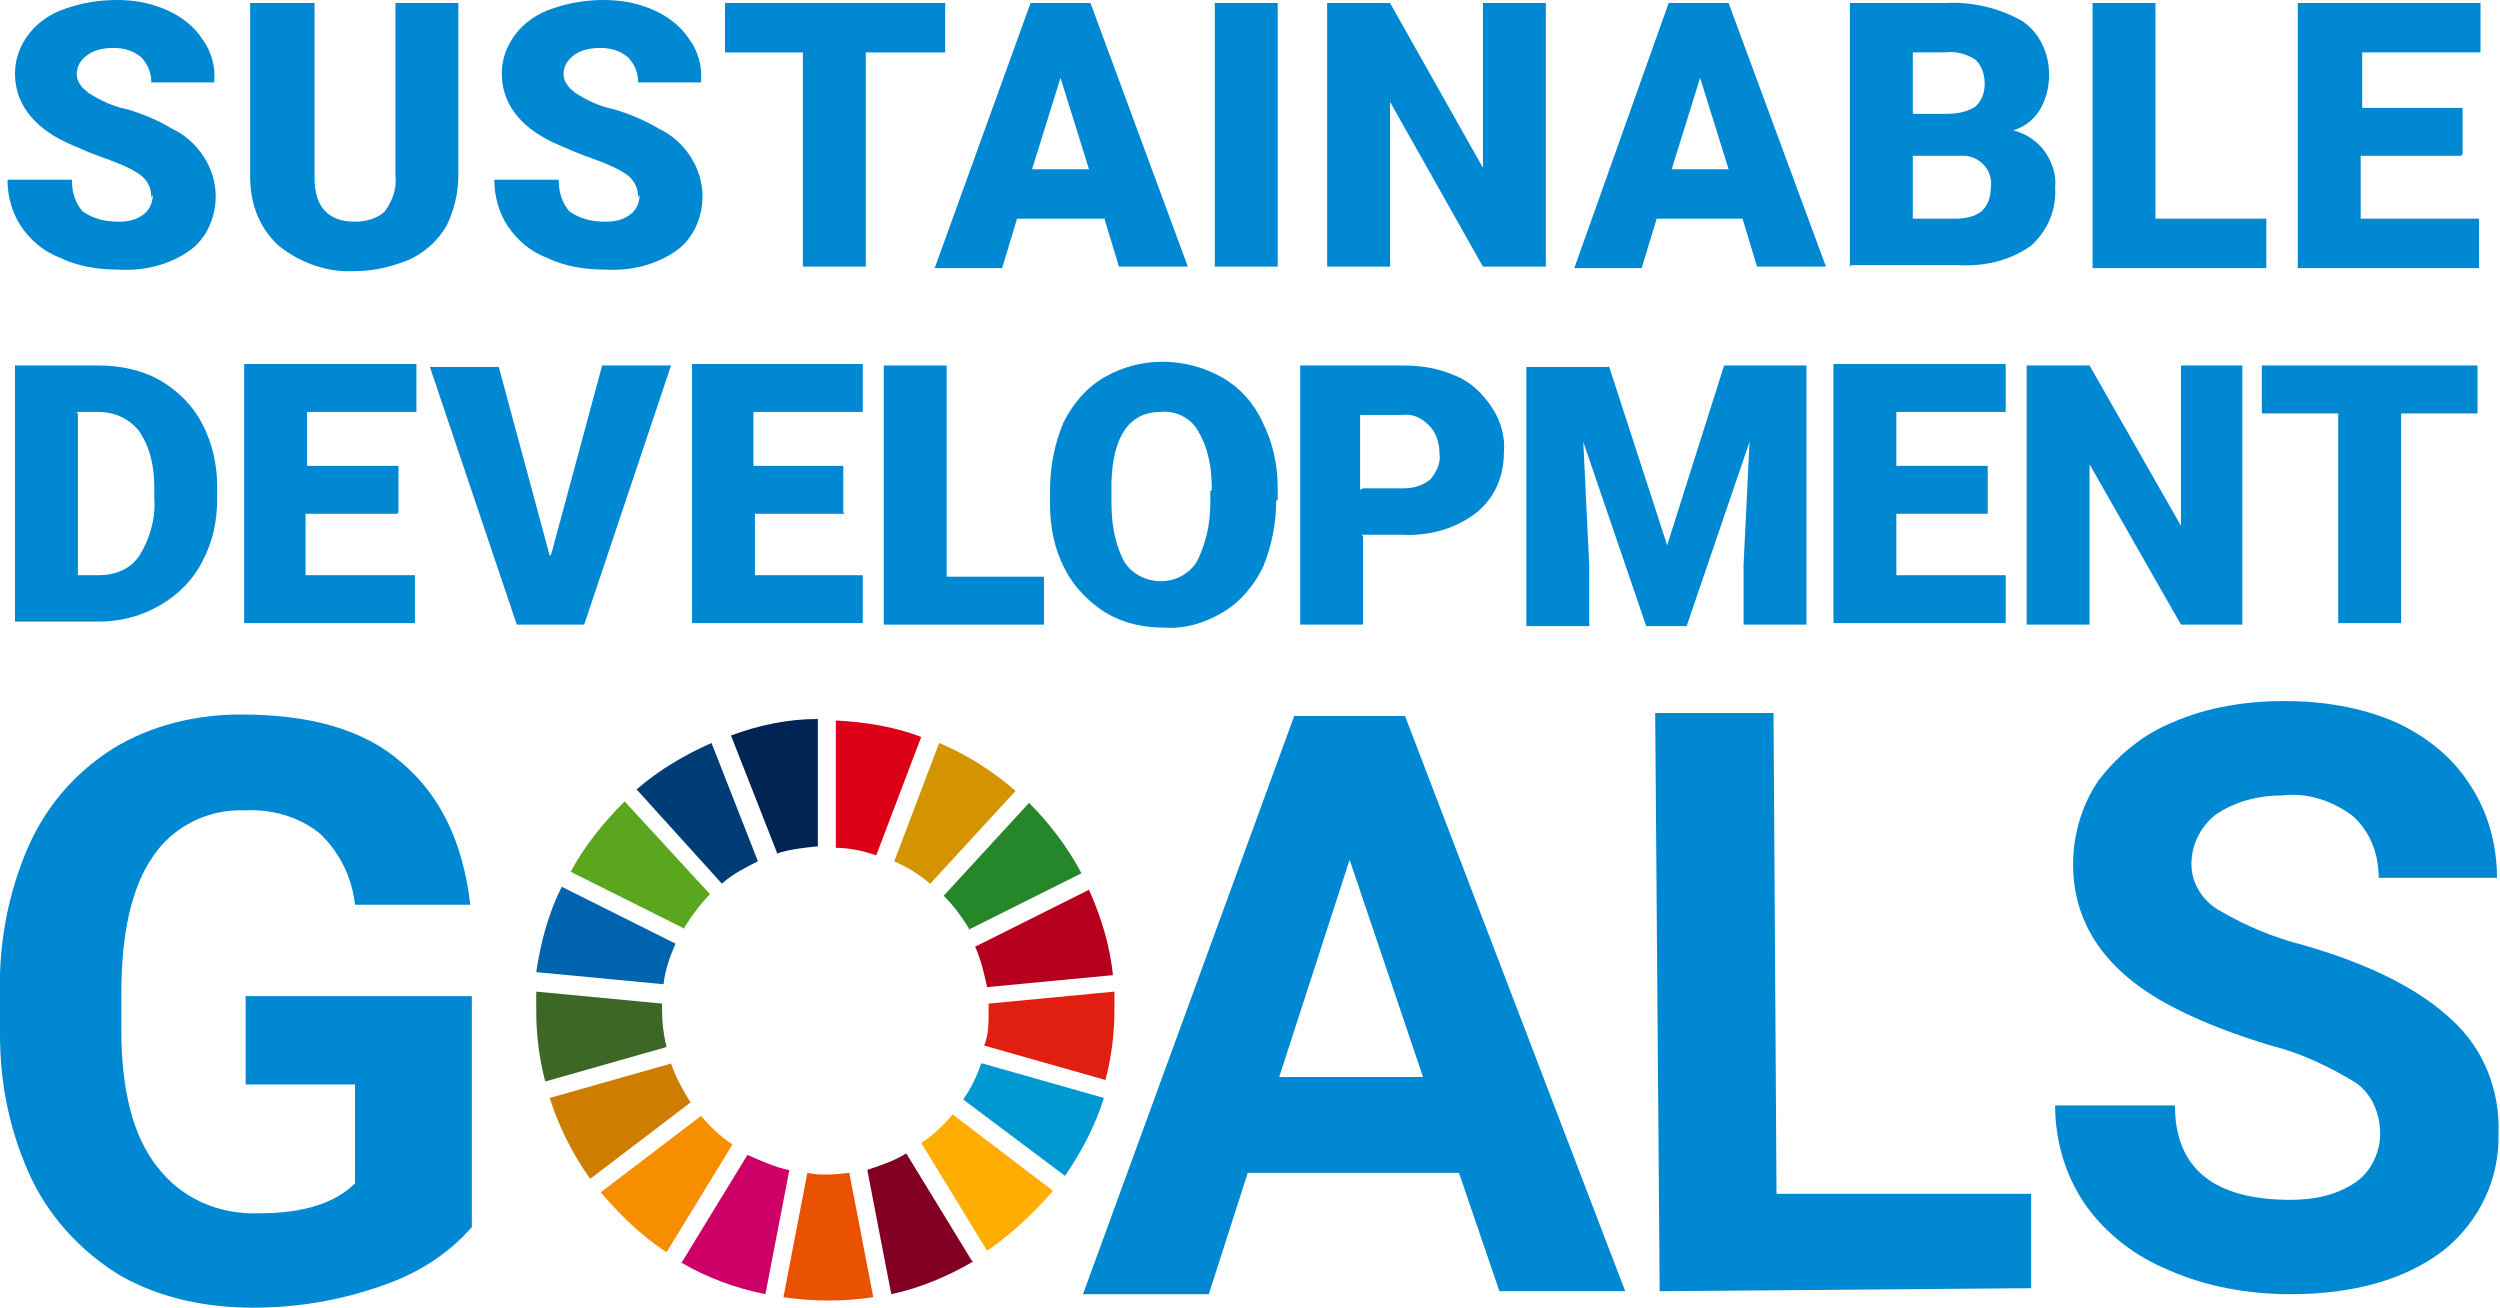
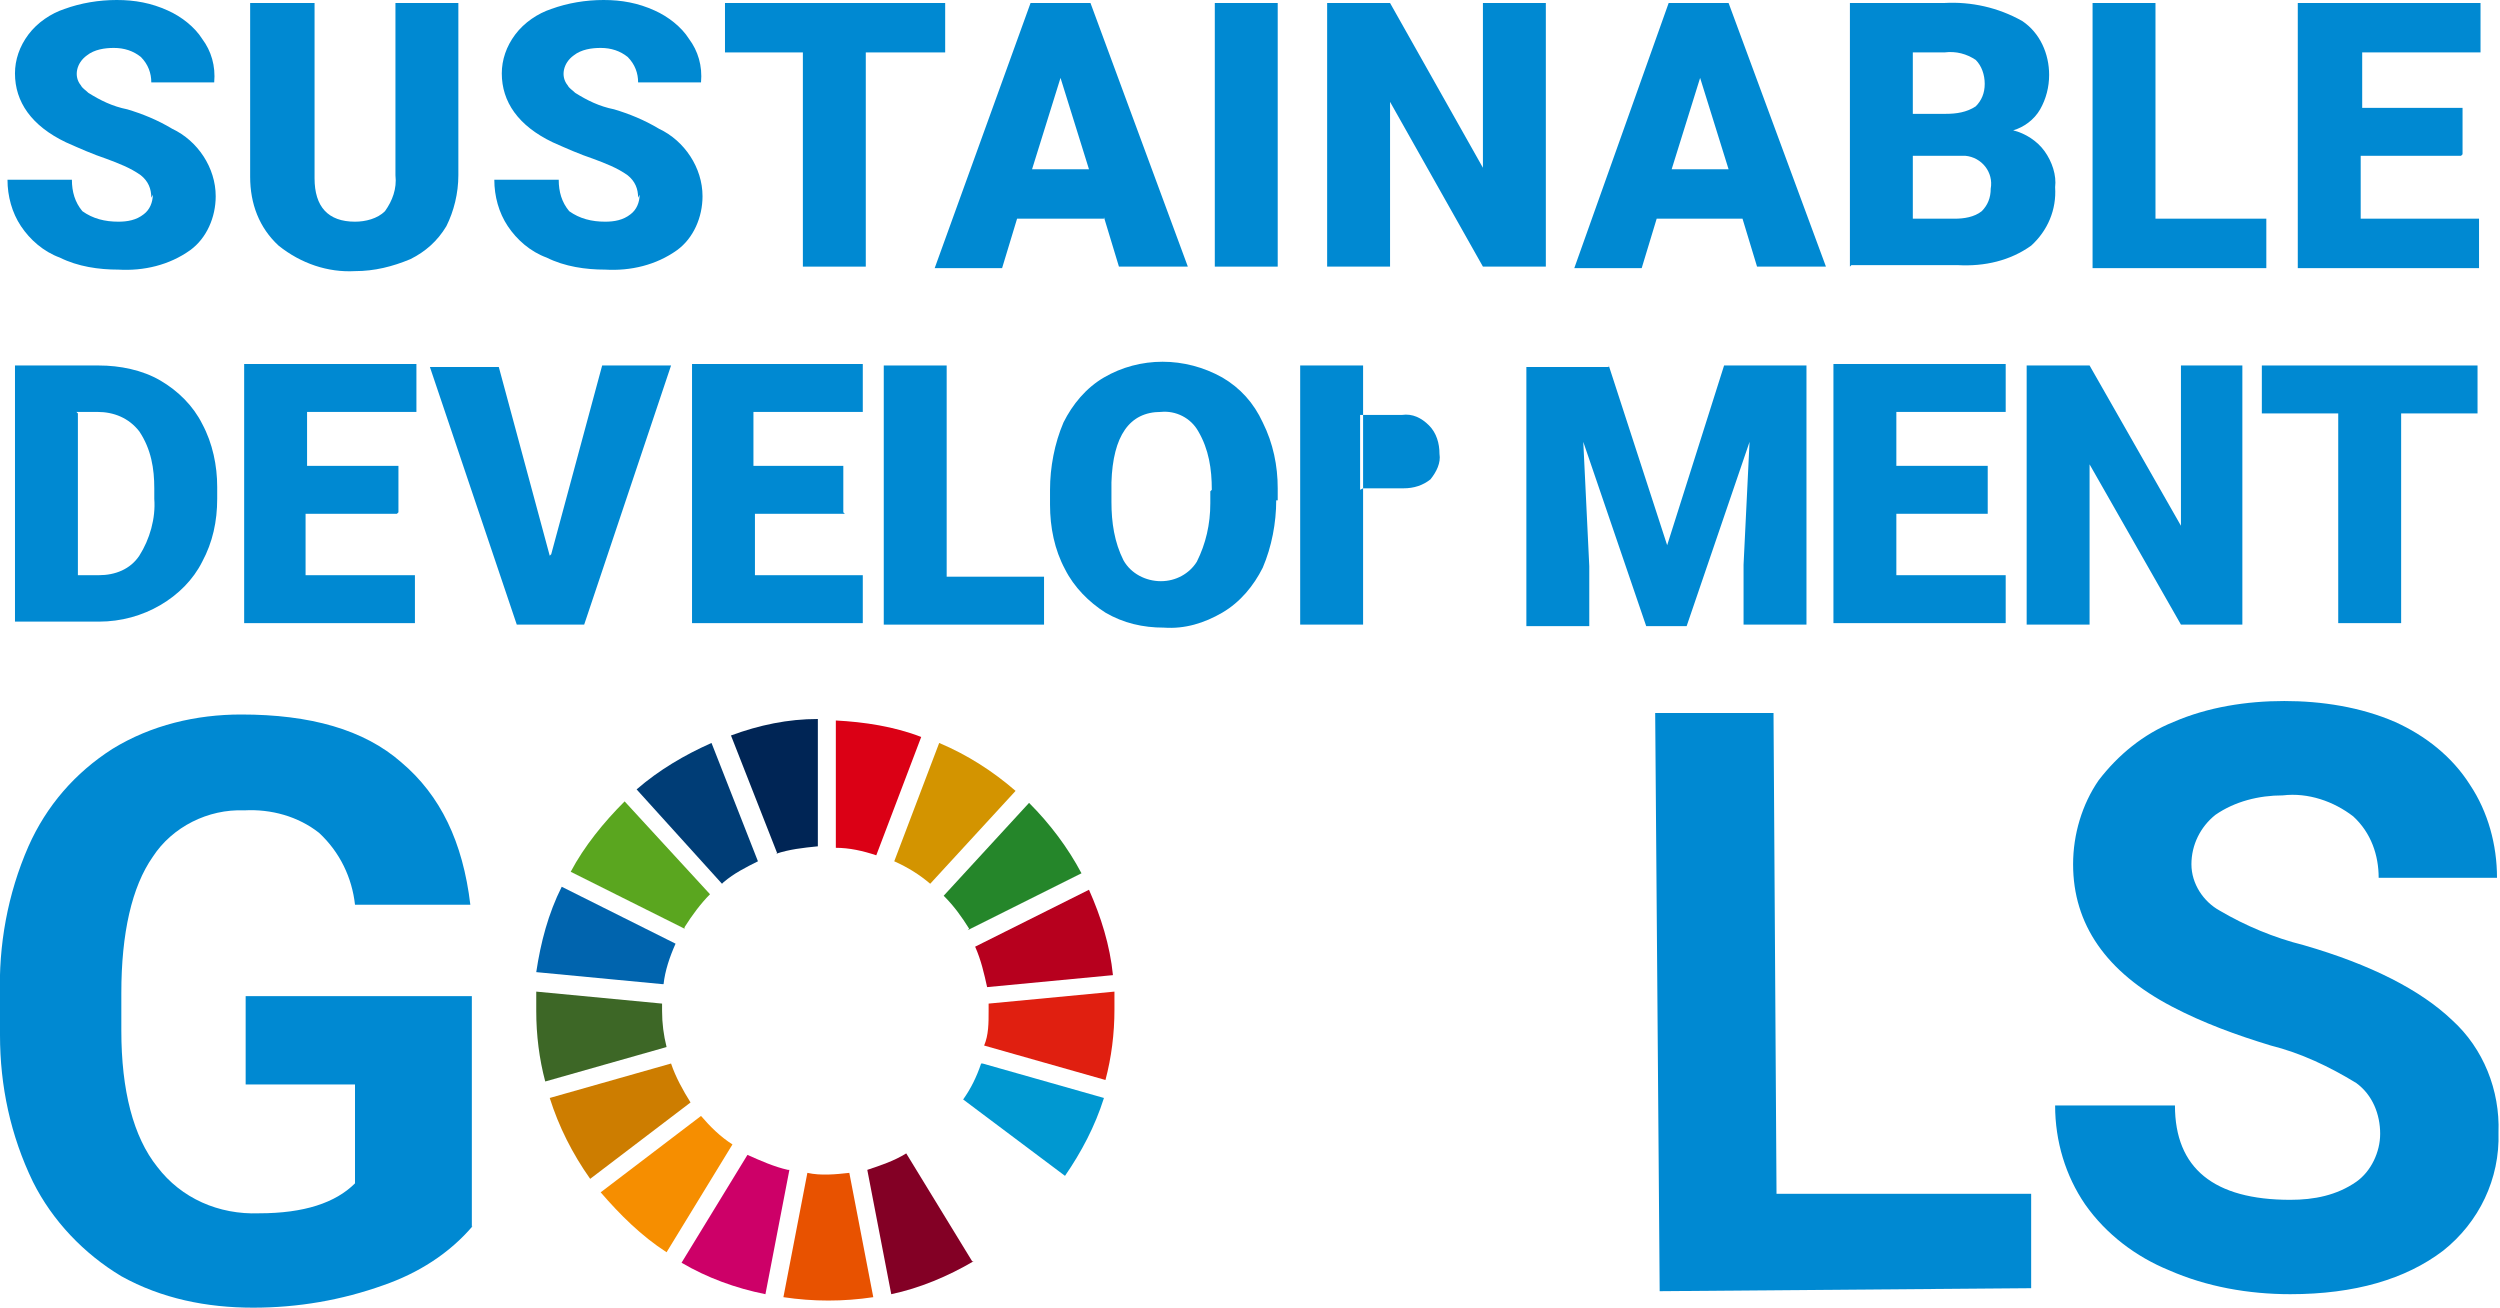
<svg xmlns="http://www.w3.org/2000/svg" id="_レイヤー_1" data-name="レイヤー 1" version="1.1" viewBox="0 0 166.9 87.3">
  <defs>
    <style>
      .cls-1 {
        fill: #003d76;
      }

      .cls-1, .cls-2, .cls-3, .cls-4, .cls-5, .cls-6, .cls-7, .cls-8, .cls-9, .cls-10, .cls-11, .cls-12, .cls-13, .cls-14, .cls-15, .cls-16, .cls-17, .cls-18 {
        stroke-width: 0px;
      }

      .cls-2 {
        fill: #0098d1;
      }

      .cls-3 {
        fill: #0064ae;
      }

      .cls-4 {
        fill: #cd7d00;
      }

      .cls-5 {
        fill: #830025;
      }

      .cls-6 {
        fill: #5aa61f;
      }

      .cls-7 {
        fill: #b7001e;
      }

      .cls-8 {
        fill: #e01f10;
      }

      .cls-9 {
        fill: #f68e00;
      }

      .cls-10 {
        fill: #cd0068;
      }

      .cls-11 {
        fill: #d39400;
      }

      .cls-12 {
        fill: #db0015;
      }

      .cls-13 {
        fill: #e85200;
      }

      .cls-14 {
        fill: #3d6726;
      }

      .cls-15 {
        fill: #25862a;
      }

      .cls-16 {
        fill: #ffad00;
      }

      .cls-17 {
        fill: #002555;
      }

      .cls-18 {
        fill: #0089d2;
      }
    </style>
  </defs>
  <g id="_グループ_630" data-name="グループ 630">
    <g id="_グループ_622" data-name="グループ 622">
      <g id="_グループ_620" data-name="グループ 620">
        <path id="_パス_1231" data-name="パス 1231" class="cls-18" d="M31.6,81.8c-1.6,1.9-3.7,3.2-6,4-2.8,1-5.7,1.5-8.7,1.5-3.1,0-6.1-.6-8.8-2.1-2.5-1.5-4.6-3.7-5.9-6.3C.7,75.8,0,72.5,0,69.1v-2.6c-.1-3.4.5-6.8,1.9-10,1.2-2.7,3.1-4.9,5.6-6.5,2.6-1.6,5.6-2.3,8.6-2.3,4.6,0,8.2,1,10.7,3.2,2.6,2.2,4.1,5.3,4.6,9.5h-7.7c-.2-1.8-1-3.5-2.4-4.8-1.4-1.1-3.2-1.6-5-1.5-2.4-.1-4.8,1.1-6.1,3.1-1.4,2-2.1,5.1-2.1,9.1v2.5c0,4,.8,7.1,2.4,9.1,1.6,2.1,4.1,3.2,6.8,3.1,3,0,5.1-.7,6.4-2v-6.6s-7.3,0-7.3,0v-5.9s15.1,0,15.1,0v15.4Z" />
-         <path id="_パス_1232" data-name="パス 1232" class="cls-18" d="M97.2,78.3h-13.9c0,0-2.6,8.1-2.6,8.1h-8.4c0,0,14.1-38.6,14.1-38.6h7.4s14.7,38.4,14.7,38.4h-8.4c0,0-2.7-7.9-2.7-7.9ZM85.4,71.9h9.6c0,0-4.9-14.5-4.9-14.5l-4.7,14.5Z" />
        <path id="_パス_1233" data-name="パス 1233" class="cls-18" d="M118.7,79.7h16.9c0-.1,0,6.3,0,6.3l-24.8.2-.3-38.6h7.9c0,0,.2,32.1.2,32.1Z" />
        <path id="_パス_1234" data-name="パス 1234" class="cls-18" d="M158.9,75.7c0-1.3-.5-2.6-1.6-3.4-1.8-1.1-3.7-2-5.7-2.5-2.3-.7-4.5-1.5-6.6-2.6-4.4-2.3-6.6-5.5-6.6-9.5,0-2,.6-4,1.7-5.6,1.3-1.7,3-3.1,5-3.9,2.3-1,4.9-1.4,7.4-1.4,2.5,0,5.1.4,7.4,1.4,2,.9,3.8,2.3,5,4.2,1.2,1.8,1.8,4,1.8,6.2h-7.9c0-1.5-.5-3-1.7-4.1-1.3-1-3-1.6-4.7-1.4-1.6,0-3.2.4-4.5,1.3-1,.8-1.6,2-1.6,3.3,0,1.3.8,2.5,1.9,3.1,1.7,1,3.6,1.8,5.6,2.3,4.5,1.3,7.8,3,9.9,5,2.1,1.9,3.2,4.7,3.1,7.5.1,3.1-1.3,6-3.7,7.9-2.5,1.9-5.9,2.9-10.2,2.9-2.8,0-5.6-.5-8.1-1.6-2.2-.9-4.2-2.4-5.6-4.4-1.3-1.9-2-4.2-2-6.6h8c0,4.2,2.6,6.3,7.7,6.3,1.6,0,3.1-.3,4.4-1.2,1-.7,1.6-2,1.6-3.2Z" />
      </g>
      <g id="_グループ_621" data-name="グループ 621">
        <path id="_パス_1235" data-name="パス 1235" class="cls-6" d="M45.7,61.9c.5-.8,1.1-1.6,1.7-2.2l-5.7-6.2c-1.4,1.4-2.7,3-3.6,4.7l7.6,3.8Z" />
        <path id="_パス_1236" data-name="パス 1236" class="cls-11" d="M59.7,57.5c.9.4,1.7.9,2.4,1.5l5.7-6.2c-1.5-1.3-3.2-2.4-5.1-3.2l-3,7.9Z" />
        <path id="_パス_1237" data-name="パス 1237" class="cls-7" d="M72.7,59.4l-7.6,3.8c.4.9.6,1.8.8,2.7l8.4-.8c-.2-2-.8-3.9-1.6-5.7" />
        <path id="_パス_1238" data-name="パス 1238" class="cls-15" d="M64.6,62.1l7.6-3.8c-.9-1.7-2.1-3.3-3.5-4.7l-5.7,6.2c.7.7,1.2,1.4,1.7,2.2" />
        <path id="_パス_1239" data-name="パス 1239" class="cls-14" d="M44.2,67.5c0-.2,0-.3,0-.5l-8.4-.8c0,.4,0,.8,0,1.3,0,1.6.2,3.2.6,4.7l8.1-2.3c-.2-.8-.3-1.6-.3-2.4" />
-         <path id="_パス_1240" data-name="パス 1240" class="cls-16" d="M63.6,74.4c-.6.7-1.3,1.4-2.1,1.9l4.4,7.2c1.6-1.1,3.1-2.5,4.4-4l-6.7-5.1Z" />
        <path id="_パス_1241" data-name="パス 1241" class="cls-8" d="M66,67.5c0,.8,0,1.6-.3,2.3l8.1,2.3c.4-1.5.6-3.1.6-4.7,0-.4,0-.8,0-1.2l-8.4.8c0,.1,0,.3,0,.4" />
        <path id="_パス_1242" data-name="パス 1242" class="cls-9" d="M46.8,74.5l-6.7,5.1c1.3,1.5,2.7,2.9,4.4,4l4.4-7.2c-.8-.5-1.5-1.2-2.1-1.9" />
        <path id="_パス_1243" data-name="パス 1243" class="cls-3" d="M44.3,65.7c.1-.9.4-1.8.8-2.7l-7.6-3.8c-.9,1.8-1.4,3.7-1.7,5.7l8.4.8Z" />
        <path id="_パス_1244" data-name="パス 1244" class="cls-5" d="M64.9,84.2l-4.4-7.2c-.8.5-1.7.8-2.6,1.1l1.6,8.3c1.9-.4,3.8-1.2,5.5-2.2" />
        <path id="_パス_1245" data-name="パス 1245" class="cls-2" d="M65.5,71c-.3.9-.7,1.7-1.2,2.4l6.8,5.1c1.1-1.6,2-3.3,2.6-5.2l-8.1-2.3Z" />
        <path id="_パス_1246" data-name="パス 1246" class="cls-13" d="M56.7,78.3c-.9.1-1.9.2-2.8,0l-1.6,8.3c2,.3,4,.3,6,0l-1.6-8.3Z" />
        <path id="_パス_1247" data-name="パス 1247" class="cls-12" d="M55.8,56.6c.9,0,1.8.2,2.7.5l3-7.9c-1.8-.7-3.8-1-5.7-1.1v8.5Z" />
        <path id="_パス_1248" data-name="パス 1248" class="cls-10" d="M52.6,78.1c-.9-.2-1.8-.6-2.7-1l-4.4,7.2c1.7,1,3.6,1.7,5.6,2.1l1.6-8.3Z" />
        <path id="_パス_1249" data-name="パス 1249" class="cls-17" d="M51.8,57c.9-.3,1.8-.4,2.8-.5v-8.5c-2,0-3.9.4-5.8,1.1l3.1,7.9Z" />
        <path id="_パス_1250" data-name="パス 1250" class="cls-4" d="M46.1,73.6c-.5-.8-1-1.7-1.3-2.6l-8.1,2.3c.6,1.9,1.5,3.7,2.7,5.4l6.7-5.1Z" />
        <path id="_パス_1251" data-name="パス 1251" class="cls-1" d="M48.3,58.9c.7-.6,1.5-1,2.3-1.4l-3.1-7.9c-1.8.8-3.5,1.8-5,3.1l5.7,6.3Z" />
      </g>
      <path id="_パス_1252" data-name="パス 1252" class="cls-18" d="M10.1,13.2c0-.6-.2-1.1-.7-1.5-.7-.5-1.5-.8-2.3-1.1-.9-.3-1.8-.7-2.7-1.1-2.3-1.1-3.4-2.7-3.4-4.6,0-.9.3-1.8.9-2.6.6-.8,1.5-1.4,2.4-1.7C5.4.2,6.6,0,7.8,0c1.2,0,2.3.2,3.4.7.9.4,1.8,1.1,2.3,1.9.6.8.9,1.8.8,2.9h-4.2c0-.6-.2-1.2-.7-1.7-.5-.4-1.1-.6-1.8-.6-.6,0-1.3.1-1.8.5-.7.5-.9,1.4-.4,2,.1.2.3.3.5.5.8.5,1.6.9,2.6,1.1,1,.3,2,.7,3,1.3,1.7.8,2.9,2.6,2.9,4.5,0,1.4-.6,2.8-1.7,3.6-1.4,1-3.1,1.4-4.8,1.3-1.3,0-2.7-.2-3.9-.8-1.1-.4-2-1.2-2.6-2.1-.6-.9-.9-2-.9-3.1h4.3c0,.8.2,1.5.7,2.1.7.5,1.5.7,2.4.7.6,0,1.2-.1,1.7-.5.4-.3.6-.8.6-1.3Z" />
      <path id="_パス_1253" data-name="パス 1253" class="cls-18" d="M30.6.2v11.5c0,1.2-.3,2.4-.8,3.4-.6,1-1.4,1.7-2.4,2.2-1.2.5-2.4.8-3.7.8-1.8.1-3.6-.5-5.1-1.7-1.3-1.2-1.9-2.8-1.9-4.6V.2h4.3v11.7c0,1.9.9,2.9,2.7,2.9.7,0,1.5-.2,2-.7.5-.7.8-1.5.7-2.4V.2h4.2Z" />
      <path id="_パス_1254" data-name="パス 1254" class="cls-18" d="M42.6,13.2c0-.6-.2-1.1-.7-1.5-.7-.5-1.5-.8-2.3-1.1-.9-.3-1.8-.7-2.7-1.1-2.3-1.1-3.4-2.7-3.4-4.6,0-.9.3-1.8.9-2.6.6-.8,1.5-1.4,2.4-1.7C37.9.2,39.1,0,40.3,0c1.2,0,2.3.2,3.4.7.9.4,1.8,1.1,2.3,1.9.6.8.9,1.8.8,2.9h-4.2c0-.6-.2-1.2-.7-1.7-.5-.4-1.1-.6-1.8-.6-.6,0-1.3.1-1.8.5-.7.5-.9,1.4-.4,2,.1.2.3.3.5.5.8.5,1.6.9,2.6,1.1,1,.3,2,.7,3,1.3,1.7.8,2.9,2.6,2.9,4.5,0,1.4-.6,2.8-1.7,3.6-1.4,1-3.1,1.4-4.8,1.3-1.3,0-2.7-.2-3.9-.8-1.1-.4-2-1.2-2.6-2.1-.6-.9-.9-2-.9-3.1h4.3c0,.8.2,1.5.7,2.1.7.5,1.5.7,2.4.7.6,0,1.2-.1,1.7-.5.4-.3.6-.8.6-1.3Z" />
      <path id="_パス_1255" data-name="パス 1255" class="cls-18" d="M63.1,3.5h-5.3v14.3h-4.2V3.5h-5.2V.2h14.7v3.3Z" />
      <path id="_パス_1256" data-name="パス 1256" class="cls-18" d="M73.7,14.6h-5.8l-1,3.3h-4.5L68.8.2h4l6.5,17.6h-4.6l-1-3.3ZM68.9,11.3h3.8l-1.9-6.1-1.9,6.1Z" />
      <path id="_パス_1257" data-name="パス 1257" class="cls-18" d="M85.3,17.8h-4.2V.2h4.2v17.6Z" />
      <path id="_パス_1258" data-name="パス 1258" class="cls-18" d="M103.2,17.8h-4.2l-6.2-11v11h-4.2V.2h4.2l6.2,11V.2h4.2v17.6Z" />
      <path id="_パス_1259" data-name="パス 1259" class="cls-18" d="M116.4,14.6h-5.8l-1,3.3h-4.5L111.4.2h4l6.5,17.6h-4.6l-1-3.3ZM111.6,11.3h3.8l-1.9-6.1-1.9,6.1Z" />
      <path id="_パス_1260" data-name="パス 1260" class="cls-18" d="M123.5,17.8V.2h6.3c1.8-.1,3.6.3,5.2,1.2,1.2.8,1.8,2.2,1.8,3.6,0,.8-.2,1.6-.6,2.3-.4.7-1.1,1.2-1.8,1.4.8.2,1.6.7,2.1,1.4.5.7.8,1.6.7,2.4.1,1.5-.5,2.9-1.6,3.9-1.4,1-3.1,1.4-4.9,1.3h-7.1ZM127.7,7.6h2.2c.7,0,1.4-.1,2-.5.4-.4.6-.9.6-1.5,0-.6-.2-1.2-.6-1.6-.6-.4-1.3-.6-2.1-.5h-2.1v4.1ZM127.7,10.4v4.2h2.8c.6,0,1.3-.1,1.8-.5.4-.4.6-.9.6-1.5.2-1.1-.6-2.1-1.7-2.2-.2,0-.4,0-.5,0h-3Z" />
      <path id="_パス_1261" data-name="パス 1261" class="cls-18" d="M143.9,14.6h7.4v3.3h-11.6V.2h4.2v14.3Z" />
      <path id="_パス_1262" data-name="パス 1262" class="cls-18" d="M164.3,10.4h-6.7v4.2h7.9v3.3h-12.1V.2h12.2v3.3h-7.9v3.7h6.7v3.1Z" />
      <path id="_パス_1263" data-name="パス 1263" class="cls-18" d="M1,41.7v-17.3h5.6c1.4,0,2.9.3,4.1,1,1.2.7,2.2,1.7,2.8,2.9.7,1.3,1,2.8,1,4.2v.8c0,1.5-.3,2.9-1,4.2-.6,1.2-1.6,2.2-2.8,2.9-1.2.7-2.6,1.1-4.1,1.1H1ZM5.2,27.6v10.8h1.4c1.1,0,2.1-.4,2.7-1.3.7-1.1,1.1-2.5,1-3.8v-.7c0-1.3-.2-2.6-1-3.8-.7-.9-1.7-1.3-2.8-1.3h-1.4Z" />
      <path id="_パス_1264" data-name="パス 1264" class="cls-18" d="M26.5,34.3h-6.1v4.1h7.3v3.2h-11.4v-17.3h11.5v3.2h-7.3v3.6h6.1v3.1Z" />
      <path id="_パス_1265" data-name="パス 1265" class="cls-18" d="M36.8,37l3.4-12.6h4.6l-5.8,17.3h-4.5l-5.8-17.2h4.6l3.4,12.6Z" />
      <path id="_パス_1266" data-name="パス 1266" class="cls-18" d="M56.4,34.3h-6v4.1h7.2v3.2h-11.4v-17.3h11.4v3.2h-7.3v3.6h6v3.1Z" />
      <path id="_パス_1267" data-name="パス 1267" class="cls-18" d="M63.1,38.5h6.6v3.2h-10.7v-17.3h4.2v14.1Z" />
      <path id="_パス_1268" data-name="パス 1268" class="cls-18" d="M85.2,33.4c0,1.5-.3,3.1-.9,4.5-.6,1.2-1.5,2.3-2.7,3-1.2.7-2.5,1.1-3.9,1-1.4,0-2.7-.3-3.9-1-1.1-.7-2.1-1.7-2.7-2.9-.7-1.3-1-2.8-1-4.3v-1c0-1.5.3-3.1.9-4.5.6-1.2,1.5-2.3,2.7-3,2.4-1.4,5.4-1.4,7.9,0,1.2.7,2.1,1.7,2.7,3,.7,1.4,1,2.9,1,4.4v.8ZM80.9,32.7c0-1.4-.2-2.7-.9-3.9-.5-.9-1.5-1.4-2.5-1.3-2.1,0-3.2,1.6-3.3,4.7v1.3c0,1.4.2,2.7.8,3.9.5.9,1.5,1.4,2.5,1.4,1,0,1.9-.5,2.4-1.3.6-1.2.9-2.5.9-3.9v-.8Z" />
-       <path id="_パス_1269" data-name="パス 1269" class="cls-18" d="M91,35.8v5.9h-4.2v-17.3h6.9c1.2,0,2.4.2,3.5.7,1,.4,1.8,1.2,2.4,2.1.6.9.9,2,.8,3,0,1.6-.6,3-1.8,4-1.4,1.1-3.2,1.6-5,1.5h-2.7ZM91,32.6h2.7c.7,0,1.3-.2,1.8-.6.4-.5.7-1.1.6-1.7,0-.7-.2-1.4-.7-1.9-.5-.5-1.1-.8-1.8-.7h-2.8v5Z" />
+       <path id="_パス_1269" data-name="パス 1269" class="cls-18" d="M91,35.8v5.9h-4.2v-17.3h6.9h-2.7ZM91,32.6h2.7c.7,0,1.3-.2,1.8-.6.4-.5.7-1.1.6-1.7,0-.7-.2-1.4-.7-1.9-.5-.5-1.1-.8-1.8-.7h-2.8v5Z" />
      <path id="_パス_1270" data-name="パス 1270" class="cls-18" d="M107.4,24.4l3.9,12,3.8-12h5.5v17.3h-4.2v-4l.4-8.2-4.2,12.3h-2.7l-4.2-12.3.4,8.3v4h-4.2v-17.3h5.5Z" />
      <path id="_パス_1271" data-name="パス 1271" class="cls-18" d="M132.7,34.3h-6.1v4.1h7.3v3.2h-11.5v-17.3h11.5v3.2h-7.3v3.6h6.1v3.1Z" />
      <path id="_パス_1272" data-name="パス 1272" class="cls-18" d="M149.7,41.7h-4.1l-6.1-10.7v10.7h-4.2v-17.3h4.2l6.1,10.7v-10.7h4.1v17.3Z" />
      <path id="_パス_1273" data-name="パス 1273" class="cls-18" d="M165.5,27.6h-5.2v14h-4.2v-14h-5.1v-3.2h14.4v3.2Z" />
    </g>
  </g>
</svg>